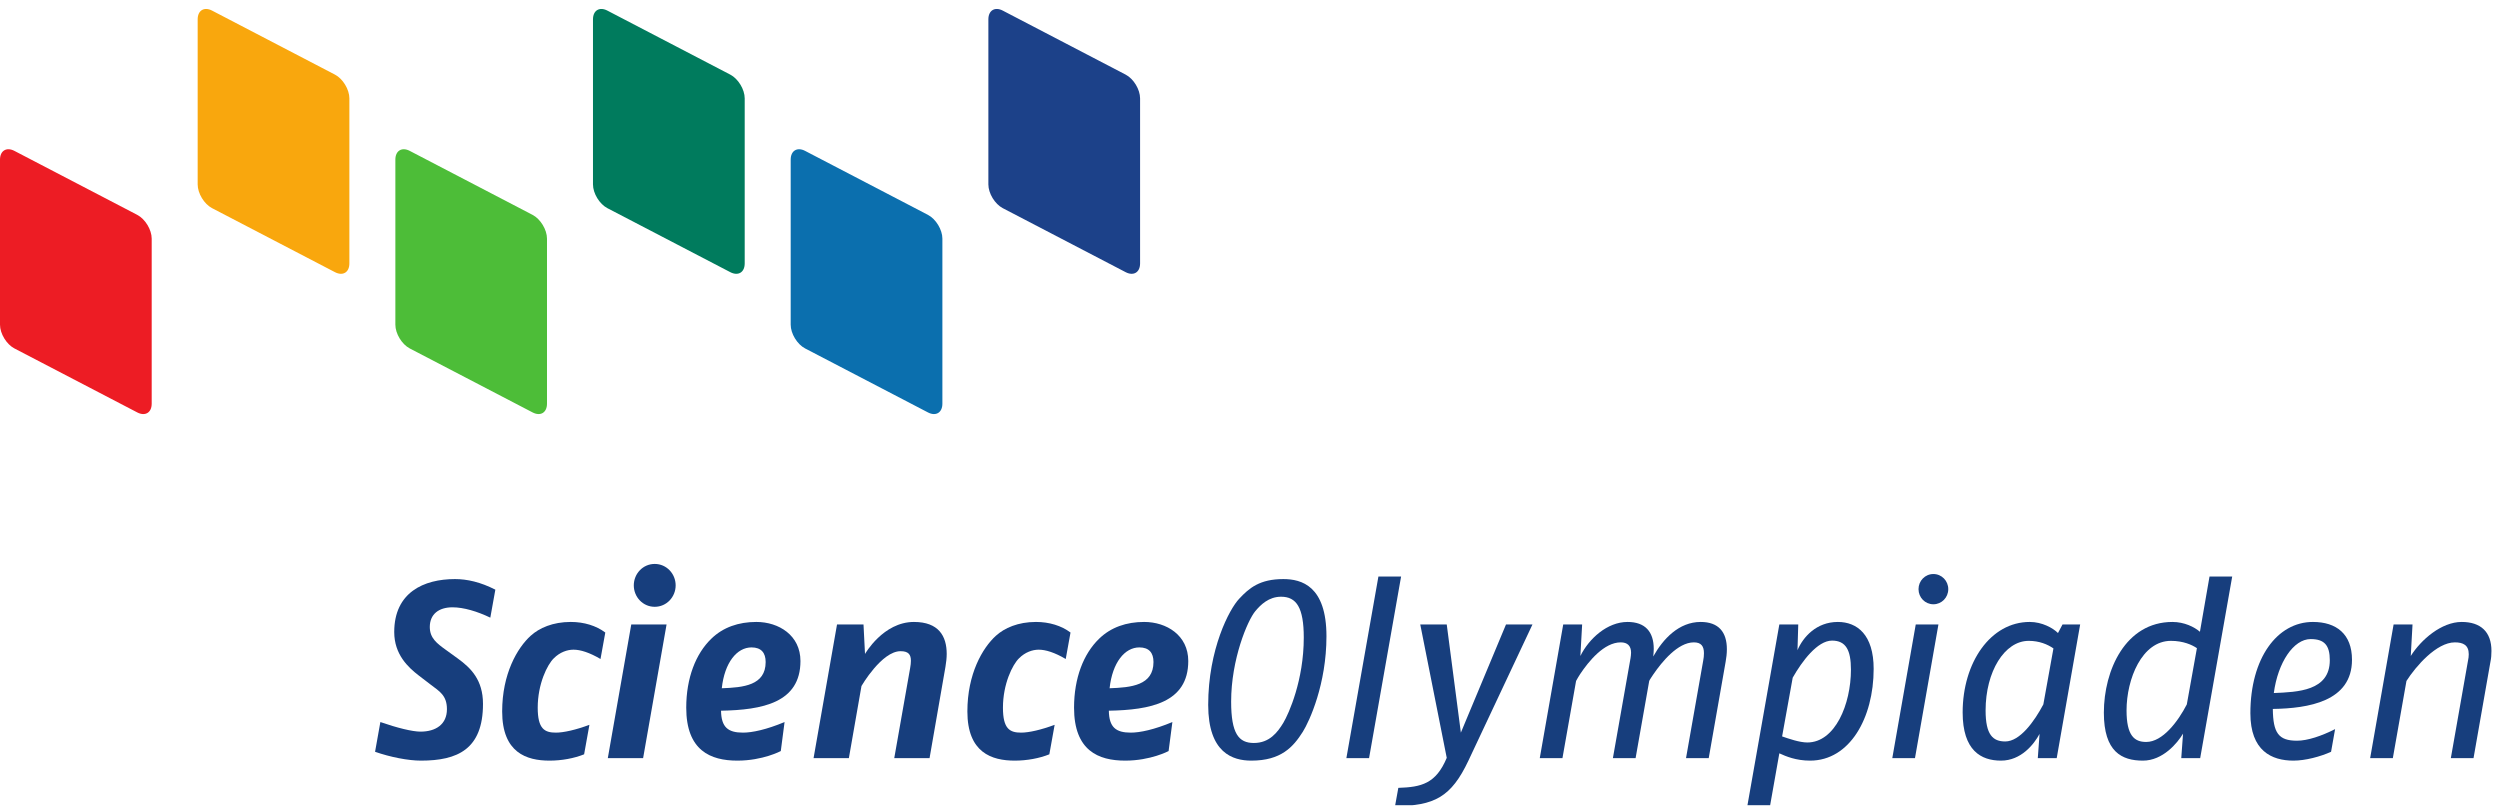
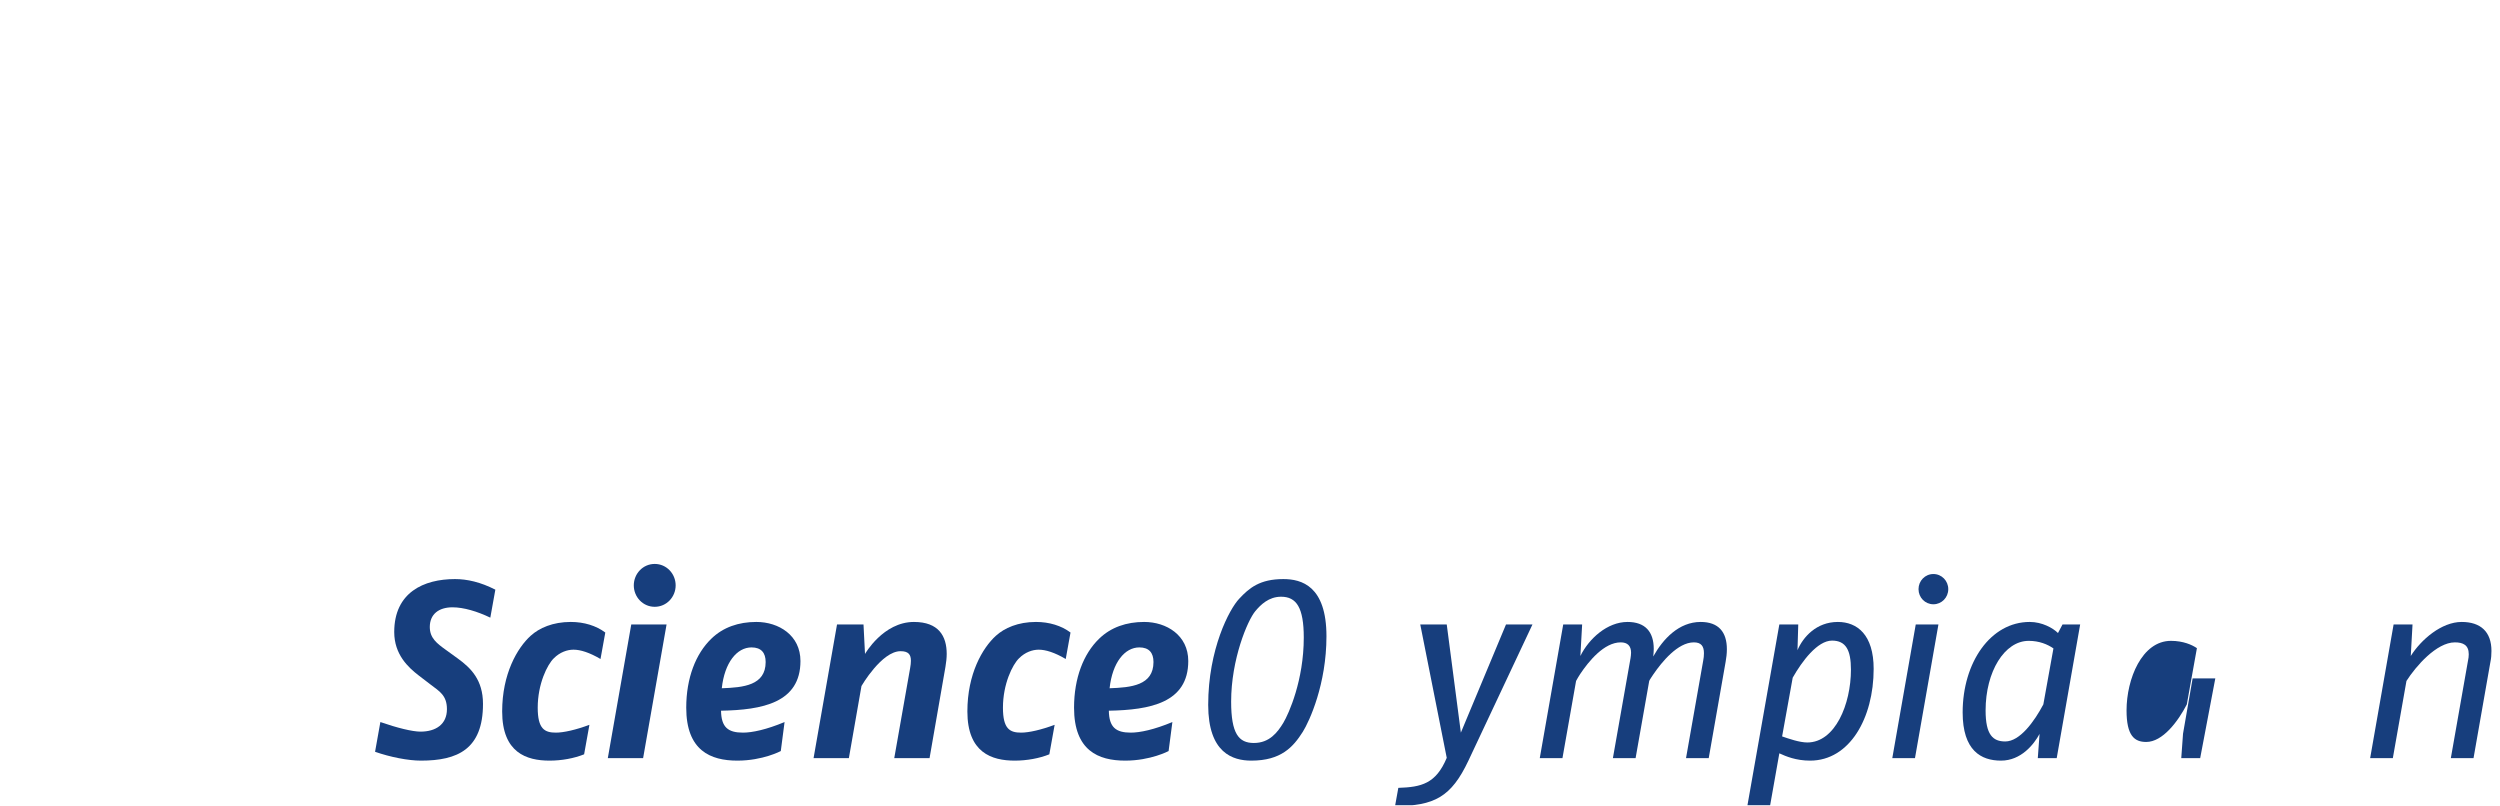
<svg xmlns="http://www.w3.org/2000/svg" xmlns:ns1="http://sodipodi.sourceforge.net/DTD/sodipodi-0.dtd" xmlns:ns2="http://www.inkscape.org/namespaces/inkscape" version="1.1" id="svg833" xml:space="preserve" width="244" height="78.667" viewBox="0 0 244 78.667" ns1:docname="Logo_ScienceOlymp.svg" ns2:version="1.0.2 (e86c8708, 2021-01-15)">
  <defs id="defs837">
    <clipPath clipPathUnits="userSpaceOnUse" id="clipPath851">
      <path d="M 0.06,58.358 H 182.42 V 0.06 H 0.06 Z" id="path849" />
    </clipPath>
    <clipPath clipPathUnits="userSpaceOnUse" id="clipPath857">
-       <path d="M 0,0 H 183 V 59 H 0 Z" id="path855" />
-     </clipPath>
+       </clipPath>
    <clipPath clipPathUnits="userSpaceOnUse" id="clipPath877">
      <path d="M 0,0 H 183 V 59 H 0 Z" id="path875" />
    </clipPath>
    <clipPath clipPathUnits="userSpaceOnUse" id="clipPath901">
      <path d="M 0.06,58.358 H 182.42 V 0.06 H 0.06 Z" id="path899" />
    </clipPath>
    <clipPath clipPathUnits="userSpaceOnUse" id="clipPath907">
      <path d="M 0,0 H 183 V 59 H 0 Z" id="path905" />
    </clipPath>
    <clipPath clipPathUnits="userSpaceOnUse" id="clipPath923">
      <path d="M 0,0 H 183 V 59 H 0 Z" id="path921" />
    </clipPath>
  </defs>
  <ns1:namedview pagecolor="#ffffff" bordercolor="#666666" borderopacity="1" objecttolerance="10" gridtolerance="10" guidetolerance="10" ns2:pageopacity="0" ns2:pageshadow="2" ns2:window-width="1280" ns2:window-height="628" id="namedview835" showgrid="false" ns2:zoom="2.7581967" ns2:cx="122" ns2:cy="39.333332" ns2:window-x="0" ns2:window-y="305" ns2:window-maximized="0" ns2:current-layer="g841" />
  <g id="g841" ns2:groupmode="layer" ns2:label="Logo_ScienceOlymp" transform="matrix(1.333,0,0,-1.333,0,78.667)">
    <g id="g843" />
    <g id="g845">
      <g id="g847" clip-path="url(#clipPath851)">
        <g id="g853" clip-path="url(#clipPath857)">
          <path d="m 11.107,29.459 c 0,-0.655 -0.475,-0.943 -1.056,-0.641 L 1.056,33.503 C 0.475,33.805 0,34.588 0,35.243 v 12.084 c 0,0.654 0.475,0.943 1.056,0.64 l 8.995,-4.685 c 0.581,-0.303 1.056,-1.086 1.056,-1.74 V 29.459" style="fill:#ed1c24;fill-opacity:1;fill-rule:nonzero;stroke:none" id="path859" />
          <path d="m 25.581,39.729 c 0,-0.655 -0.475,-0.943 -1.056,-0.641 l -8.996,4.685 c -0.581,0.302 -1.056,1.085 -1.056,1.74 v 12.085 c 0,0.654 0.475,0.943 1.056,0.64 l 8.997,-4.687 c 0.58,-0.302 1.055,-1.086 1.055,-1.74 V 39.729" style="fill:#f9a70d;fill-opacity:1;fill-rule:nonzero;stroke:none" id="path861" />
-           <path d="m 40.05,29.459 c 0,-0.655 -0.475,-0.943 -1.055,-0.64 l -8.992,4.683 c -0.58,0.303 -1.055,1.086 -1.055,1.741 v 12.084 c 0,0.654 0.475,0.943 1.055,0.64 l 8.992,-4.685 c 0.58,-0.303 1.055,-1.086 1.055,-1.74 V 29.459" style="fill:#4dbd38;fill-opacity:1;fill-rule:nonzero;stroke:none" id="path863" />
          <path d="m 54.526,39.729 c 0,-0.655 -0.475,-0.943 -1.056,-0.641 l -8.997,4.685 c -0.581,0.302 -1.056,1.085 -1.056,1.74 v 12.085 c 0,0.654 0.475,0.943 1.055,0.64 l 8.998,-4.687 c 0.581,-0.302 1.056,-1.086 1.056,-1.74 V 39.729" style="fill:#007b5d;fill-opacity:1;fill-rule:nonzero;stroke:none" id="path865" />
          <path d="m 69,29.459 c 0,-0.655 -0.475,-0.943 -1.056,-0.641 l -8.995,4.685 c -0.581,0.302 -1.056,1.085 -1.056,1.74 v 12.084 c 0,0.654 0.475,0.943 1.056,0.64 l 8.995,-4.685 C 68.525,42.979 69,42.196 69,41.542 V 29.459" style="fill:#0b6fae;fill-opacity:1;fill-rule:nonzero;stroke:none" id="path867" />
          <path d="m 83.475,39.729 c 0,-0.655 -0.476,-0.943 -1.057,-0.641 l -8.995,4.685 c -0.581,0.302 -1.056,1.085 -1.056,1.74 v 12.085 c 0,0.654 0.475,0.943 1.055,0.64 l 8.997,-4.687 c 0.58,-0.302 1.056,-1.086 1.056,-1.74 V 39.729" style="fill:#1c4189;fill-opacity:1;fill-rule:nonzero;stroke:none" id="path869" />
        </g>
      </g>
    </g>
    <g id="g871">
      <g id="g873" clip-path="url(#clipPath877)">
        <path d="m 35.9,13.792 c -0.961,0.461 -1.958,0.757 -2.77,0.757 -0.997,0 -1.661,-0.499 -1.661,-1.441 0,-0.812 0.516,-1.2 1.181,-1.679 l 0.868,-0.628 c 0.941,-0.684 1.846,-1.551 1.846,-3.324 0,-3.323 -1.864,-4.154 -4.542,-4.154 -0.941,0 -2.252,0.259 -3.36,0.647 l 0.388,2.178 c 1.218,-0.424 2.345,-0.702 2.936,-0.702 1.126,0 1.938,0.535 1.938,1.644 0,1.016 -0.554,1.31 -1.182,1.791 l -0.867,0.664 c -0.794,0.609 -1.81,1.551 -1.81,3.194 0,2.899 2.16,3.877 4.45,3.877 0.886,0 1.865,-0.22 2.954,-0.775 L 35.9,13.792" style="fill:#173e7d;fill-opacity:1;fill-rule:nonzero;stroke:none" id="path879" />
        <path d="m 43.968,10.764 c -0.812,0.48 -1.477,0.683 -1.976,0.683 -0.461,0 -0.996,-0.184 -1.44,-0.628 -0.48,-0.462 -1.181,-1.883 -1.181,-3.619 0,-1.551 0.498,-1.827 1.329,-1.827 0.572,0 1.459,0.202 2.456,0.572 l -0.388,-2.16 c -0.739,-0.296 -1.644,-0.462 -2.53,-0.462 -1.698,0 -3.47,0.591 -3.47,3.601 0,2.751 1.107,4.652 2.085,5.539 0.628,0.572 1.625,1.014 2.936,1.014 0.979,0 1.865,-0.276 2.53,-0.775 l -0.351,-1.938" style="fill:#173e7d;fill-opacity:1;fill-rule:nonzero;stroke:none" id="path881" />
        <path d="m 47.937,14.586 c -0.868,0 -1.532,0.72 -1.532,1.569 0,0.849 0.664,1.57 1.532,1.57 0.868,0 1.533,-0.721 1.533,-1.57 0,-0.849 -0.665,-1.569 -1.533,-1.569 z M 47.088,3.508 h -2.585 l 1.717,9.785 h 2.585 L 47.088,3.508" style="fill:#173e7d;fill-opacity:1;fill-rule:nonzero;stroke:none" id="path883" />
        <path d="m 55.027,11.613 c -1.071,0 -1.976,-1.108 -2.179,-2.991 1.569,0.056 3.212,0.203 3.212,1.92 0,0.684 -0.332,1.071 -1.033,1.071 z M 52.793,6.978 c 0.018,-1.217 0.517,-1.605 1.606,-1.605 0.683,0 1.717,0.221 3.046,0.775 L 57.168,4.024 c 0,0 -1.311,-0.701 -3.175,-0.701 -1.976,0 -3.748,0.739 -3.748,3.877 0,2.179 0.701,3.951 1.828,5.041 0.867,0.849 2.012,1.236 3.304,1.236 1.644,0 3.231,-0.978 3.231,-2.861 0,-3.065 -2.806,-3.582 -5.815,-3.638" style="fill:#173e7d;fill-opacity:1;fill-rule:nonzero;stroke:none" id="path885" />
        <path d="m 68.061,3.508 h -2.585 l 1.163,6.592 c 0.037,0.202 0.056,0.387 0.056,0.535 0,0.461 -0.185,0.701 -0.758,0.701 -1.384,0 -2.861,-2.548 -2.861,-2.548 l -0.923,-5.28 h -2.585 l 1.717,9.785 h 1.939 l 0.11,-2.16 c 0,0 1.33,2.344 3.582,2.344 1.81,0 2.4,-1.033 2.4,-2.344 0,-0.295 -0.037,-0.61 -0.092,-0.942 L 68.061,3.508" style="fill:#173e7d;fill-opacity:1;fill-rule:nonzero;stroke:none" id="path887" />
        <path d="m 78.031,10.764 c -0.812,0.48 -1.477,0.683 -1.976,0.683 -0.461,0 -0.996,-0.184 -1.44,-0.628 -0.48,-0.462 -1.181,-1.883 -1.181,-3.619 0,-1.551 0.498,-1.827 1.329,-1.827 0.572,0 1.459,0.202 2.456,0.572 l -0.388,-2.16 c -0.739,-0.296 -1.644,-0.462 -2.53,-0.462 -1.699,0 -3.471,0.591 -3.471,3.601 0,2.751 1.108,4.652 2.086,5.539 0.628,0.572 1.625,1.014 2.936,1.014 0.979,0 1.865,-0.276 2.53,-0.775 l -0.351,-1.938" style="fill:#173e7d;fill-opacity:1;fill-rule:nonzero;stroke:none" id="path889" />
        <path d="m 83.422,11.613 c -1.071,0 -1.976,-1.108 -2.179,-2.991 1.569,0.056 3.213,0.203 3.213,1.92 0,0.684 -0.333,1.071 -1.034,1.071 z M 81.188,6.978 c 0.018,-1.217 0.517,-1.605 1.606,-1.605 0.683,0 1.717,0.221 3.046,0.775 L 85.563,4.024 c 0,0 -1.311,-0.701 -3.175,-0.701 -1.976,0 -3.748,0.739 -3.748,3.877 0,2.179 0.701,3.951 1.828,5.041 0.867,0.849 2.012,1.236 3.304,1.236 1.644,0 3.231,-0.978 3.231,-2.861 0,-3.065 -2.806,-3.582 -5.815,-3.638" style="fill:#173e7d;fill-opacity:1;fill-rule:nonzero;stroke:none" id="path891" />
        <path d="m 93.798,15.324 c -0.905,0 -1.496,-0.591 -1.883,-1.052 -0.573,-0.683 -1.773,-3.527 -1.773,-6.628 0,-2.345 0.554,-3.029 1.662,-3.029 1.144,0 1.735,0.776 2.16,1.478 0.406,0.682 1.496,3.12 1.496,6.24 0,2.197 -0.536,2.991 -1.662,2.991 z M 95.386,5.428 C 94.684,4.32 93.798,3.323 91.619,3.323 c -1.348,0 -3.157,0.554 -3.157,4.08 0,4.08 1.551,7.017 2.271,7.774 0.738,0.794 1.514,1.439 3.231,1.439 1.329,0 3.157,-0.498 3.157,-4.19 0,-3.49 -1.237,-6.204 -1.735,-6.998" style="fill:#173e7d;fill-opacity:1;fill-rule:nonzero;stroke:none" id="path893" />
      </g>
    </g>
    <g id="g895">
      <g id="g897" clip-path="url(#clipPath901)">
        <g id="g903" clip-path="url(#clipPath907)">
-           <path d="M 100.241,3.508 H 98.58 l 2.345,13.294 h 1.661 L 100.241,3.508" style="fill:#173e7d;fill-opacity:1;fill-rule:nonzero;stroke:none" id="path909" />
          <path d="M 107.516,3.323 C 106.26,0.664 105.023,0 102.143,0 l 0.24,1.329 c 1.68,0.056 2.751,0.296 3.545,2.197 l -1.939,9.767 h 1.939 l 1.034,-7.92 3.305,7.92 h 1.938 l -4.689,-9.97" style="fill:#173e7d;fill-opacity:1;fill-rule:nonzero;stroke:none" id="path911" />
          <path d="M 126.348,10.56 125.11,3.508 h -1.662 l 1.256,7.127 c 0.037,0.184 0.056,0.369 0.056,0.553 0,0.517 -0.203,0.794 -0.739,0.794 -1.182,0 -2.345,-1.44 -2.955,-2.326 -0.036,-0.055 -0.313,-0.462 -0.313,-0.499 l -0.997,-5.649 h -1.662 l 1.293,7.33 c 0.018,0.129 0.037,0.258 0.037,0.388 0,0.498 -0.259,0.756 -0.757,0.756 -1.219,0 -2.346,-1.384 -2.973,-2.326 -0.037,-0.055 -0.277,-0.443 -0.296,-0.499 l -0.997,-5.649 h -1.661 l 1.717,9.785 h 1.385 l -0.129,-2.308 c 0.627,1.275 1.975,2.492 3.452,2.492 1.292,0 1.92,-0.719 1.92,-1.975 0,-0.185 -0.019,-0.369 -0.037,-0.554 0.721,1.293 1.884,2.529 3.472,2.529 1.31,0 1.919,-0.738 1.919,-1.994 0,-0.313 -0.037,-0.627 -0.091,-0.923" style="fill:#173e7d;fill-opacity:1;fill-rule:nonzero;stroke:none" id="path913" />
          <path d="m 134.139,12.111 c -1.071,0 -2.198,-1.513 -2.88,-2.713 l -0.776,-4.302 c 0.48,-0.166 1.274,-0.444 1.846,-0.444 2.031,0 3.194,2.788 3.194,5.336 0,1.422 -0.369,2.123 -1.384,2.123 z m -1.607,-8.788 c -1.033,0 -1.772,0.314 -2.252,0.535 L 129.597,0 h -1.661 l 2.344,13.293 h 1.385 l -0.056,-1.883 c 0.407,0.96 1.385,2.067 2.954,2.067 1.422,0 2.623,-0.941 2.623,-3.433 0,-3.601 -1.754,-6.721 -4.654,-6.721" style="fill:#173e7d;fill-opacity:1;fill-rule:nonzero;stroke:none" id="path915" />
        </g>
      </g>
    </g>
    <g id="g917">
      <g id="g919" clip-path="url(#clipPath923)">
        <path d="m 141.56,14.771 c -0.61,0 -1.089,0.498 -1.089,1.107 0,0.609 0.479,1.108 1.089,1.108 0.609,0 1.089,-0.499 1.089,-1.108 0,-0.609 -0.48,-1.107 -1.089,-1.107 z M 140.212,3.508 h -1.661 l 1.717,9.785 h 1.661 l -1.717,-9.785" style="fill:#173e7d;fill-opacity:1;fill-rule:nonzero;stroke:none" id="path925" />
        <path d="m 148.539,12.093 c -1.772,0 -3.157,-2.252 -3.157,-5.096 0,-1.791 0.536,-2.27 1.44,-2.27 1.072,0 2.123,1.458 2.788,2.713 l 0.739,4.099 c -0.425,0.296 -1.035,0.554 -1.81,0.554 z m 2.05,-8.585 h -1.385 l 0.129,1.772 c -0.406,-0.757 -1.348,-1.957 -2.824,-1.957 -1.459,0 -2.807,0.739 -2.807,3.527 0,3.673 2.05,6.627 4.911,6.627 0.905,0 1.699,-0.442 2.069,-0.812 l 0.332,0.628 h 1.292 l -1.717,-9.785" style="fill:#173e7d;fill-opacity:1;fill-rule:nonzero;stroke:none" id="path927" />
-         <path d="m 160.854,11.558 c -0.351,0.24 -0.998,0.535 -1.902,0.535 -2.123,0 -3.25,-2.787 -3.25,-5.096 0,-1.846 0.573,-2.307 1.441,-2.307 1.2,0 2.326,1.495 2.972,2.75 z m 0.24,-8.05 h -1.385 l 0.129,1.791 c -0.405,-0.684 -1.477,-1.976 -2.936,-1.976 -1.55,0 -2.861,0.647 -2.861,3.508 0,3.12 1.588,6.646 5.022,6.646 0.868,0 1.606,-0.369 2.012,-0.719 l 0.702,4.044 h 1.661 L 161.094,3.508" style="fill:#173e7d;fill-opacity:1;fill-rule:nonzero;stroke:none" id="path929" />
-         <path d="m 169.182,12.223 c -1.256,0 -2.401,-1.718 -2.697,-3.951 1.736,0.073 4.099,0.147 4.099,2.4 0,1.089 -0.388,1.551 -1.402,1.551 z m -2.77,-5.115 c 0.019,-1.772 0.424,-2.326 1.773,-2.326 0.775,0 1.808,0.351 2.787,0.849 L 170.677,3.97 c -0.776,-0.352 -1.883,-0.647 -2.751,-0.647 -1.607,0 -3.157,0.72 -3.157,3.471 0,4.025 1.957,6.683 4.579,6.683 1.716,0 2.861,-0.885 2.861,-2.769 0,-3.064 -3.212,-3.562 -5.797,-3.6" style="fill:#173e7d;fill-opacity:1;fill-rule:nonzero;stroke:none" id="path931" />
+         <path d="m 160.854,11.558 c -0.351,0.24 -0.998,0.535 -1.902,0.535 -2.123,0 -3.25,-2.787 -3.25,-5.096 0,-1.846 0.573,-2.307 1.441,-2.307 1.2,0 2.326,1.495 2.972,2.75 z m 0.24,-8.05 h -1.385 l 0.129,1.791 l 0.702,4.044 h 1.661 L 161.094,3.508" style="fill:#173e7d;fill-opacity:1;fill-rule:nonzero;stroke:none" id="path929" />
        <path d="m 182.346,10.56 -1.238,-7.052 h -1.661 l 1.255,7.127 c 0.037,0.166 0.056,0.313 0.056,0.479 0,0.665 -0.406,0.868 -1.016,0.868 -1.347,0 -2.861,-1.753 -3.545,-2.825 L 175.2,3.508 h -1.661 l 1.717,9.785 h 1.385 l -0.129,-2.308 c 0.757,1.2 2.252,2.492 3.729,2.492 1.385,0 2.179,-0.719 2.179,-2.122 0,-0.277 -0.019,-0.536 -0.074,-0.795" style="fill:#173e7d;fill-opacity:1;fill-rule:nonzero;stroke:none" id="path933" />
      </g>
    </g>
  </g>
</svg>